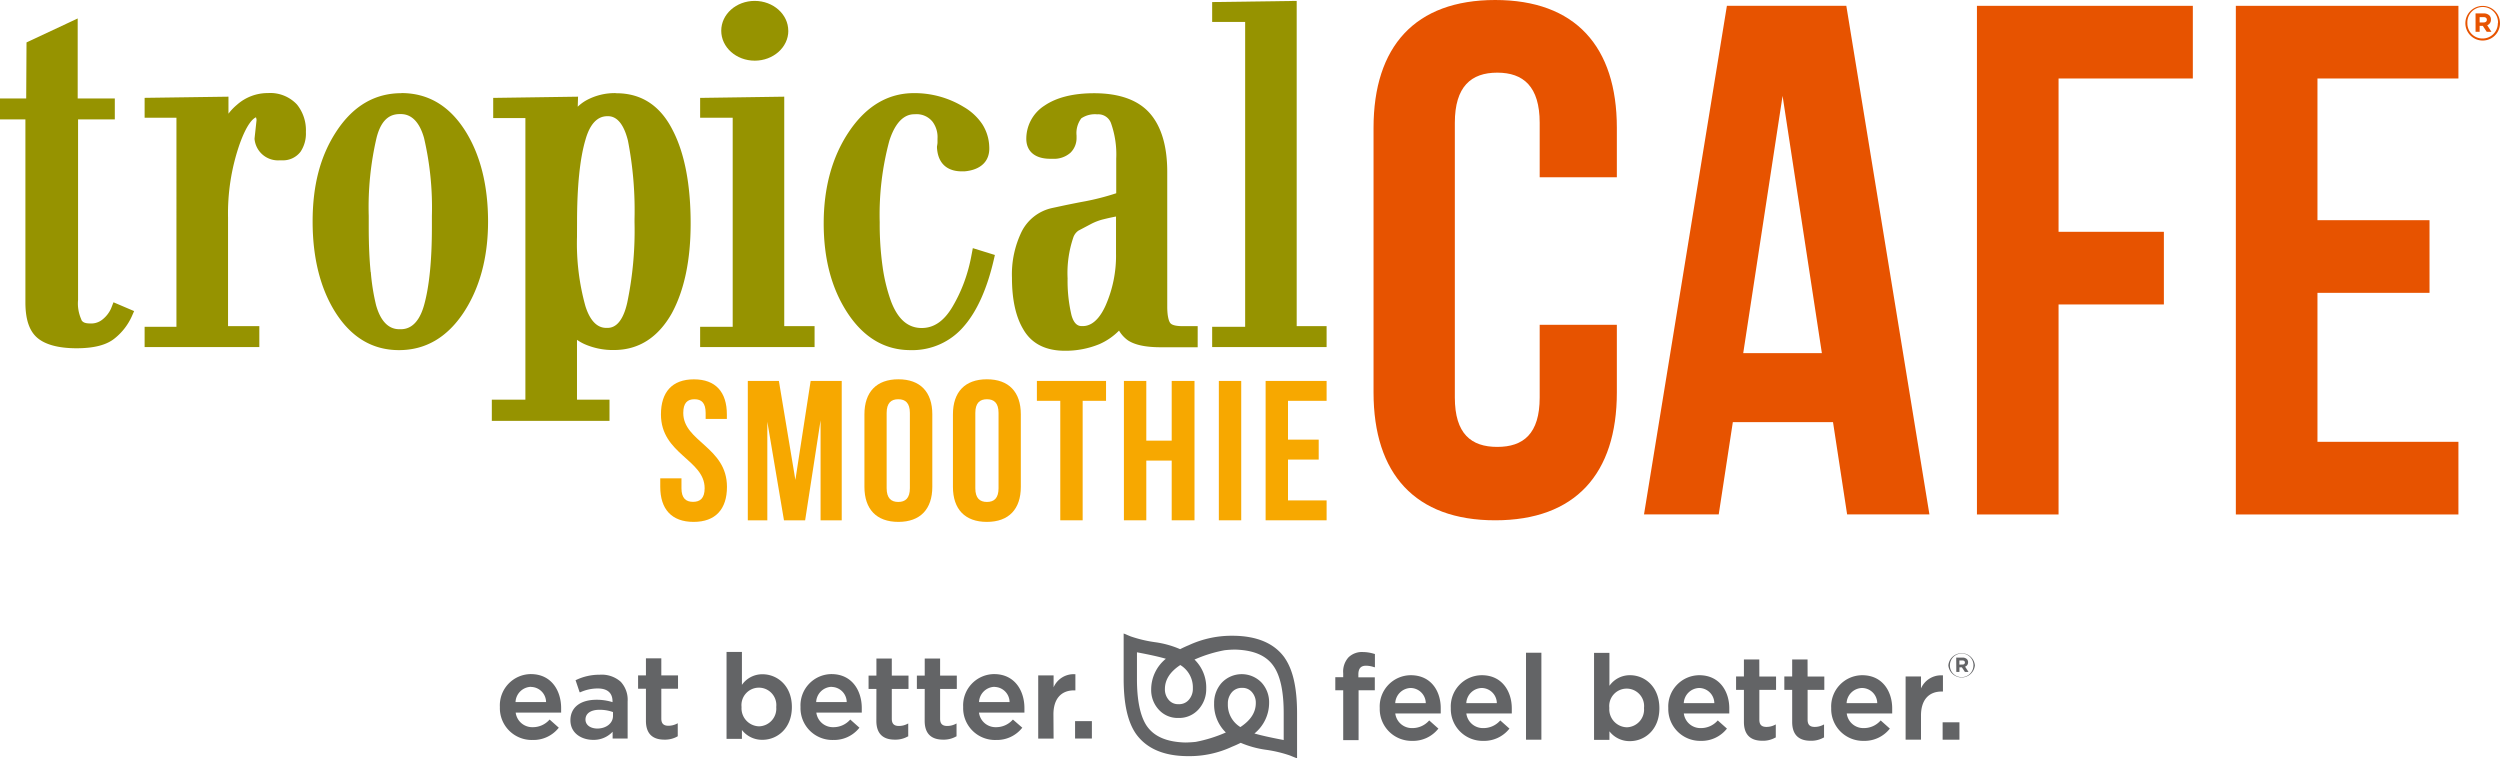
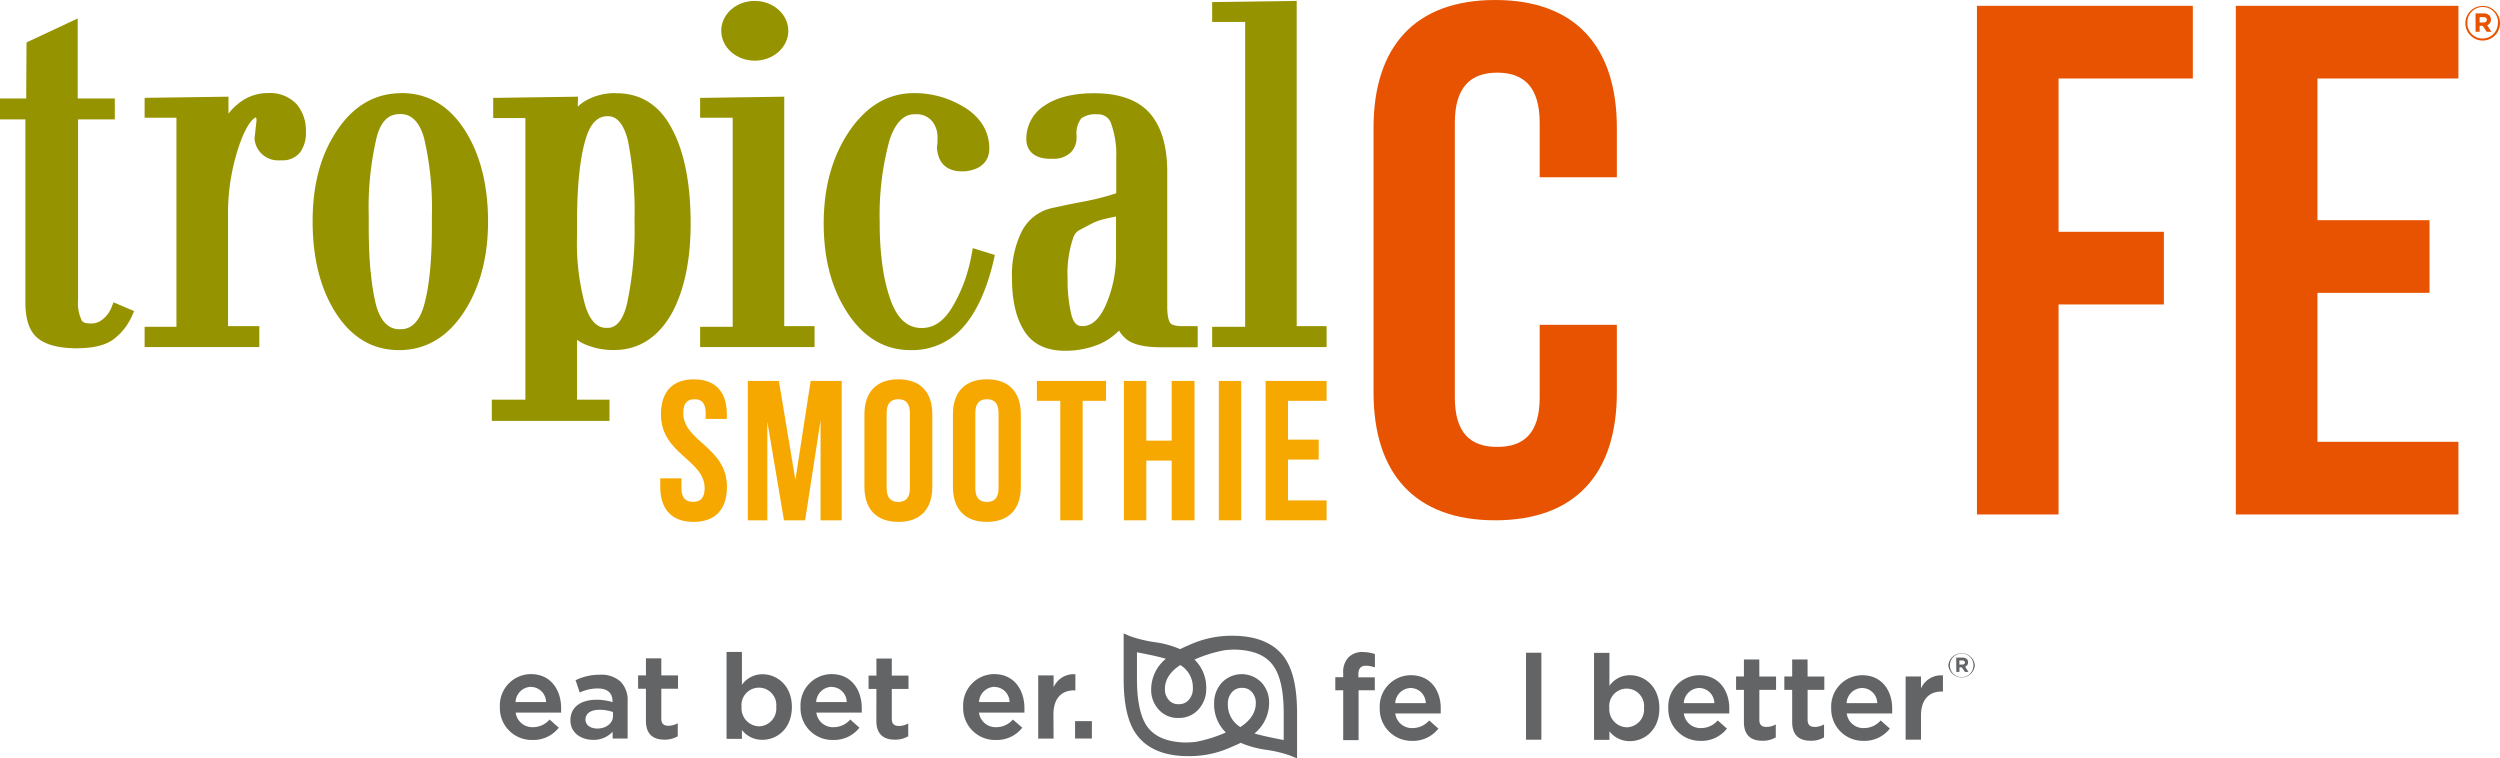
<svg xmlns="http://www.w3.org/2000/svg" viewBox="0 0 471.41 143.01">
  <defs>
    <style>.cls-1{fill:#f7a800;}.cls-2{fill:#e75300;}.cls-3{fill:#969300;}.cls-4,.cls-5{fill:#636466;}.cls-4{fill-rule:evenodd;}</style>
  </defs>
  <title>tsc-logo</title>
  <g id="Layer_2" data-name="Layer 2">
    <g id="tsc-logo">
      <g id="smoothie">
        <path class="cls-1" d="M130.85,71.53c4.1,0,6.21,2.4,6.21,6.61V79h-4V77.87c0-1.88-.77-2.59-2.11-2.59s-2.11.71-2.11,2.59c0,5.41,8.24,6.42,8.24,13.93,0,4.2-2.15,6.61-6.29,6.61s-6.29-2.4-6.29-6.61V90.19h4v1.88c0,1.88.84,2.56,2.18,2.56s2.19-.68,2.19-2.56c0-5.41-8.24-6.42-8.24-13.93,0-4.2,2.11-6.61,6.21-6.61" />
        <polygon class="cls-1" points="149.98 90.49 152.86 71.83 158.72 71.83 158.72 98.11 154.73 98.11 154.73 79.26 151.82 98.11 147.83 98.11 144.69 79.52 144.69 98.11 141.01 98.11 141.01 71.83 146.87 71.83 149.98 90.49" />
        <path class="cls-1" d="M167.19,92.06c0,1.88.85,2.59,2.19,2.59s2.19-.71,2.19-2.59V77.87c0-1.88-.84-2.59-2.19-2.59s-2.19.71-2.19,2.59ZM163,78.13c0-4.2,2.26-6.61,6.4-6.61s6.4,2.4,6.4,6.61V91.8c0,4.2-2.26,6.61-6.4,6.61S163,96,163,91.8Z" />
        <path class="cls-1" d="M183.91,92.06c0,1.88.84,2.59,2.19,2.59s2.19-.71,2.19-2.59V77.87c0-1.88-.84-2.59-2.19-2.59s-2.19.71-2.19,2.59Zm-4.22-13.93c0-4.2,2.26-6.61,6.4-6.61s6.4,2.4,6.4,6.61V91.8c0,4.2-2.26,6.61-6.4,6.61s-6.4-2.4-6.4-6.61Z" />
        <polygon class="cls-1" points="195.52 71.83 208.56 71.83 208.56 75.58 204.15 75.58 204.15 98.11 199.93 98.11 199.93 75.58 195.52 75.58 195.52 71.83" />
        <polygon class="cls-1" points="216.15 98.11 211.93 98.11 211.93 71.83 216.15 71.83 216.15 83.09 220.94 83.09 220.94 71.83 225.24 71.83 225.24 98.11 220.94 98.11 220.94 86.85 216.15 86.85 216.15 98.11" />
        <rect class="cls-1" x="229.83" y="71.83" width="4.22" height="26.28" />
        <polygon class="cls-1" points="242.87 82.9 248.66 82.9 248.66 86.66 242.87 86.66 242.87 94.36 250.15 94.36 250.15 98.11 238.65 98.11 238.65 71.83 250.15 71.83 250.15 75.58 242.87 75.58 242.87 82.9" />
      </g>
      <g id="cafe">
        <path class="cls-2" d="M304.88,61.25V74c0,15.34-7.83,24.11-22.94,24.11S259,89.33,259,74V24.11C259,8.77,266.83,0,281.94,0s22.94,8.77,22.94,24.11v9.32H290.33V23.16c0-6.85-3.08-9.46-8-9.46s-8,2.61-8,9.46V74.95c0,6.85,3.08,9.32,8,9.32s8-2.47,8-9.32V61.25Z" />
-         <path class="cls-2" d="M328.71,66.59h14.83l-7.41-48.51ZM363.82,97H348.3l-2.66-17.4H326.75L324.09,97H310L325.63,1.1h22.52Z" />
        <polygon class="cls-2" points="388.17 43.71 408.03 43.71 408.03 57.41 388.17 57.41 388.17 97.01 372.78 97.01 372.78 1.1 413.49 1.1 413.49 14.8 388.17 14.8 388.17 43.71" />
        <polygon class="cls-2" points="436.99 41.52 458.12 41.52 458.12 55.22 436.99 55.22 436.99 83.31 463.57 83.31 463.57 97.01 421.6 97.01 421.6 1.1 463.57 1.1 463.57 14.8 436.99 14.8 436.99 41.52" />
      </g>
      <g id="tropical">
        <path class="cls-3" d="M20.93,58.2a5.58,5.58,0,0,1-1.55,2l0,0a3.37,3.37,0,0,1-2.42.79c-1.11,0-1.44-.34-1.62-.68l0-.06a7.33,7.33,0,0,1-.62-3.69V22.52h6.93V18.57H14.65V3.48L5,8,4.94,18.57H0v3.95H4.79V57c0,3.19.72,5.37,2.21,6.67s4,2,7.44,2c3.32,0,5.69-.62,7.23-1.9a11.2,11.2,0,0,0,3.18-4.11l.44-1L21.4,57Z" />
        <path class="cls-3" d="M50.51,17.55a8.71,8.71,0,0,0-5.84,2.22,10,10,0,0,0-1.59,1.67l0-3.21-15.81.22V22.2h6V61.62h-6v3.83H48.9V61.5H43V41.05a39.87,39.87,0,0,1,2.14-13.74h0c1.48-4.18,2.67-5,3.13-5.19a3.48,3.48,0,0,1,.11.49L48,26.1l0,.13a4.44,4.44,0,0,0,4.74,4h.42a4.15,4.15,0,0,0,3.52-1.63,6.16,6.16,0,0,0,1-3.71A7.71,7.71,0,0,0,56,19.71a6.89,6.89,0,0,0-5.48-2.16" />
        <path class="cls-3" d="M69.89,51.29c-.24-2.42-.36-5.26-.36-8.43V40.71A57.57,57.57,0,0,1,71,26v0c1-4,3-4.49,4.44-4.49.8,0,3.25,0,4.52,4.52a57.72,57.72,0,0,1,1.48,14.69v2.15c0,6.26-.5,11.2-1.48,14.69-1.27,4.52-3.71,4.52-4.52,4.52s-3.25,0-4.52-4.51a39.79,39.79,0,0,1-1-6.26m5.78-33.74c-5,0-9.08,2.39-12.21,7.12S58.95,35,58.95,41.79s1.44,12.58,4.29,17.1c3,4.73,7,7.13,12,7.13s9.08-2.39,12.2-7.11c3-4.57,4.59-10.33,4.59-17.12s-1.44-12.58-4.29-17.1c-3-4.74-7-7.14-12.07-7.14" />
        <path class="cls-3" d="M108.81,41.92c0-6.74.53-12,1.58-15.54h0c1.24-4.47,3.51-4.47,4.26-4.47,1.71,0,3,1.56,3.76,4.63a68.75,68.75,0,0,1,1.24,14.76v.64a66.58,66.58,0,0,1-1.38,15.15v0c-1.07,4.74-3.14,4.74-3.83,4.74s-2.77,0-4.06-4.13a44.18,44.18,0,0,1-1.58-13Zm7.41-24.36a11.18,11.18,0,0,0-5.72,1.39,8,8,0,0,0-1.56,1.17l.06-1.89-16,.23v3.8h6.07v53.1H92.74v4h22.19v-4h-6.13V64.08a8.77,8.77,0,0,0,1.4.8A13.25,13.25,0,0,0,115.77,66c4.64,0,8.31-2.33,10.91-6.93v0c2.35-4.34,3.55-10,3.55-16.91,0-7.34-1.13-13.25-3.37-17.58-2.34-4.67-5.92-7-10.65-7" />
        <polygon class="cls-3" points="147.88 18.23 132.02 18.46 132.02 22.2 138.16 22.2 138.16 61.62 132.02 61.62 132.02 65.45 153.6 65.45 153.6 61.5 147.88 61.5 147.88 18.23" />
        <path class="cls-3" d="M183.18,48.15a30.61,30.61,0,0,1-1.38,5.07,28.57,28.57,0,0,1-2.2,4.63c-1.58,2.67-3.48,4-5.79,4-2.6,0-4.49-1.64-5.78-5a32.11,32.11,0,0,1-1.59-6.46,57.63,57.63,0,0,1-.56-8.48,53.53,53.53,0,0,1,1.82-15.37c1.6-5,4.06-5,4.86-5A3.84,3.84,0,0,1,175.88,23l0,0a4.86,4.86,0,0,1,.9,3.14c0,.22,0,.46,0,.71s-.06.52-.1.79l0,.11v.11c.25,3.87,3,4.45,4.64,4.45h.56c3.08-.27,4.78-1.93,4.66-4.55a8.38,8.38,0,0,0-1.32-4.35,10.57,10.57,0,0,0-3.47-3.23,17.78,17.78,0,0,0-9.42-2.62c-4.92,0-9.06,2.48-12.31,7.37-3.12,4.69-4.7,10.47-4.7,17.18s1.49,12.27,4.42,16.79c3.07,4.73,7.08,7.12,11.94,7.12a12.74,12.74,0,0,0,10.09-4.51c2.44-2.8,4.33-7,5.6-12.43l.23-1-4.16-1.29Z" />
        <path class="cls-3" d="M202.06,59.5a28,28,0,0,1-.75-7,20.83,20.83,0,0,1,1.06-7.67v0a2.56,2.56,0,0,1,1-1.35l2.33-1.23,0,0a10.4,10.4,0,0,1,2.45-.92c.9-.22,1.67-.39,2.29-.5v6.93a23.25,23.25,0,0,1-2,9.93c-1.74,3.8-3.73,3.8-4.38,3.8-.43,0-1.43,0-2-2m18.62,1.44c-.22-.29-.58-1.09-.58-3.12V32.4c0-4.8-1.09-8.51-3.25-11s-5.69-3.82-10.54-3.82c-3.94,0-7.09.79-9.36,2.34h0a7.41,7.41,0,0,0-3.42,6.52v0c.13,2.23,1.77,3.5,4.5,3.5h.43a4.69,4.69,0,0,0,3.38-1.13A3.85,3.85,0,0,0,203,26v-.44a4.64,4.64,0,0,1,.89-3.24,4.56,4.56,0,0,1,3-.76,2.55,2.55,0,0,1,2.59,1.62,17.63,17.63,0,0,1,1,6.75v6.51a47.26,47.26,0,0,1-5.83,1.51c-1.15.21-2.25.43-3.28.64s-2,.43-3,.64a8.44,8.44,0,0,0-5.71,4.42,18.41,18.41,0,0,0-1.84,8.75c0,4.11.73,7.38,2.16,9.74,1.53,2.64,4.16,4,7.82,4a16.77,16.77,0,0,0,6.51-1.25h0a11.9,11.9,0,0,0,3.7-2.55,6,6,0,0,0,1.68,1.84l0,0c1.34.88,3.38,1.3,6.22,1.3h6.93V61.5h-2.86c-1.19,0-2-.2-2.28-.56" />
        <polygon class="cls-3" points="244.51 61.5 244.51 0.17 228.57 0.39 228.57 4.13 234.79 4.13 234.79 61.62 228.57 61.62 228.57 65.45 250.15 65.45 250.15 61.5 244.51 61.5" />
        <path class="cls-3" d="M148.65,5.8c0,3.12-2.84,5.64-6.33,5.64S136,8.92,136,5.8,138.82.17,142.31.17s6.33,2.52,6.33,5.64" />
      </g>
      <g id="eatbetterfeelbetter">
        <path class="cls-4" d="M242,139.53c-2.34-.44-4.17-.85-5.46-1.22a7.45,7.45,0,0,0,2.77-5.78,5.49,5.49,0,0,0-1.4-3.79,5.19,5.19,0,0,0-7.53,0,5.65,5.65,0,0,0-1.44,3.87,7.35,7.35,0,0,0,2.21,5.51,26.51,26.51,0,0,1-5.67,1.77c-.64.07-1.3.11-2,.12-3.53-.1-5.92-1.15-7.29-3.2h0C215,135,214.38,132,214.39,128c0,0,0-3.51,0-5,2.34.44,4.17.84,5.45,1.22a7.47,7.47,0,0,0-2.77,5.78,5.44,5.44,0,0,0,1.4,3.78,4.79,4.79,0,0,0,3.73,1.6,4.89,4.89,0,0,0,3.81-1.63,5.65,5.65,0,0,0,1.44-3.87,7.33,7.33,0,0,0-2.21-5.51,25.61,25.61,0,0,1,5.67-1.76,18.33,18.33,0,0,1,2-.12c3.54.1,5.92,1.14,7.29,3.19h0c1.25,1.83,1.87,4.82,1.86,8.88,0,0,0,3.52,0,5m-8.17-2.46a4.93,4.93,0,0,1-2.36-4.4,3.18,3.18,0,0,1,.77-2.18,2.44,2.44,0,0,1,1.94-.81,2.29,2.29,0,0,1,1.83.8,3,3,0,0,1,.73,2.05c0,1.8-1,3.28-2.91,4.54M222.56,125.4a4.93,4.93,0,0,1,2.37,4.39,3.13,3.13,0,0,1-.77,2.18,2.39,2.39,0,0,1-1.94.81,2.26,2.26,0,0,1-1.83-.79,3,3,0,0,1-.73-2.06c0-1.79,1-3.28,2.9-4.53m19.7-1.34h0c-1.95-2.76-5.26-4.17-9.85-4.18a19.18,19.18,0,0,0-8.25,1.78c-.56.23-1.1.48-1.63.75a18,18,0,0,0-4.68-1.31A24.36,24.36,0,0,1,213.2,120l-1.32-.55,0,8.51c0,4.75.75,8.16,2.34,10.44h0c2,2.77,5.26,4.18,9.85,4.18a19,19,0,0,0,8.26-1.78c.55-.22,1.1-.47,1.62-.73a18.74,18.74,0,0,0,4.68,1.3,24,24,0,0,1,4.64,1.1l1.31.54,0-8.51c0-4.74-.75-8.16-2.33-10.44" />
        <path class="cls-5" d="M367.39,125.46v0a2.51,2.51,0,0,1,5,0h0a2.51,2.51,0,0,1-5,0Zm4.74,0h0a2.22,2.22,0,1,0-4.45,0v0a2.19,2.19,0,0,0,2.21,2.22A2.21,2.21,0,0,0,372.12,125.45ZM368.87,124h1.19a1.13,1.13,0,0,1,.83.29.81.81,0,0,1,.22.58h0a.83.83,0,0,1-.57.83l.65,1h-.68l-.57-.86h-.46v.86h-.59Zm1.18,1.31c.3,0,.46-.16.46-.38h0c0-.26-.18-.39-.47-.39h-.57v.78Z" />
        <path class="cls-5" d="M100.43,139.53a6.06,6.06,0,0,0,4.87-2.23l.07-.08-1.73-1.54-.07.07a4.15,4.15,0,0,1-3.09,1.37,3.15,3.15,0,0,1-3.24-2.75h8.57v-.16c0-.24,0-.47,0-.7,0-3.19-1.77-6.4-5.72-6.4a5.89,5.89,0,0,0-5.83,6.2v0A6,6,0,0,0,100.43,139.53Zm-.31-10a2.89,2.89,0,0,1,2.85,2.86H97.21A3,3,0,0,1,100.12,129.51Z" />
        <path class="cls-5" d="M111.82,139.51a4.86,4.86,0,0,0,3.7-1.53v1.28h2.83v-7a5,5,0,0,0-1.29-3.69,5.39,5.39,0,0,0-4-1.34,10.12,10.12,0,0,0-4.45,1l-.09,0,.78,2.31.11,0a8,8,0,0,1,3.3-.72c1.83,0,2.79.84,2.79,2.44v.14a9.89,9.89,0,0,0-3-.45c-3.09,0-4.94,1.45-4.94,3.88v0C107.57,138.34,109.77,139.51,111.82,139.51Zm-1.42-3.83v0c0-1.15,1-1.84,2.64-1.84a7.34,7.34,0,0,1,2.55.43v.72c0,1.39-1.27,2.39-3,2.39C111.26,137.34,110.4,136.68,110.4,135.67Z" />
        <path class="cls-5" d="M127.8,138.82v-2.44l-.16.08a3.48,3.48,0,0,1-1.61.39c-.91,0-1.33-.43-1.33-1.35v-5.63h3.15v-2.52H124.7v-3.21h-2.9v3.21h-1.48v2.52h1.48v6.05c0,2.35,1.17,3.55,3.48,3.55a4.74,4.74,0,0,0,2.47-.61Z" />
        <path class="cls-5" d="M139.9,137.65a4.79,4.79,0,0,0,3.88,1.85c2.75,0,5.54-2.12,5.54-6.18v0c0-4.06-2.79-6.18-5.54-6.18a4.69,4.69,0,0,0-3.88,2v-6.21H137v16.4h2.9Zm-.07-4.33v0a3.29,3.29,0,1,1,6.54,0v0a3.34,3.34,0,0,1-3.24,3.64A3.4,3.4,0,0,1,139.83,133.32Z" />
        <path class="cls-5" d="M157.12,139.53a6.06,6.06,0,0,0,4.87-2.23l.07-.08-1.73-1.54-.07.07a4.15,4.15,0,0,1-3.09,1.37,3.15,3.15,0,0,1-3.24-2.75h8.57v-.16c0-.24,0-.47,0-.7,0-3.19-1.77-6.4-5.72-6.4a5.89,5.89,0,0,0-5.83,6.2v0A6,6,0,0,0,157.12,139.53Zm-.31-10a2.89,2.89,0,0,1,2.85,2.86H153.9A3,3,0,0,1,156.81,129.51Z" />
        <path class="cls-5" d="M165.25,135.92c0,2.35,1.17,3.55,3.48,3.55a4.74,4.74,0,0,0,2.47-.61l.06,0v-2.44l-.16.08a3.48,3.48,0,0,1-1.61.39c-.91,0-1.33-.43-1.33-1.35v-5.63h3.15v-2.52h-3.15v-3.21h-2.9v3.21h-1.48v2.52h1.48Z" />
-         <path class="cls-5" d="M174.36,135.92c0,2.35,1.17,3.55,3.48,3.55a4.74,4.74,0,0,0,2.47-.61l.06,0v-2.44l-.16.08a3.48,3.48,0,0,1-1.61.39c-.91,0-1.33-.43-1.33-1.35v-5.63h3.15v-2.52h-3.15v-3.21h-2.9v3.21h-1.48v2.52h1.48Z" />
-         <path class="cls-5" d="M187.83,139.53a6.06,6.06,0,0,0,4.87-2.23l.07-.08L191,135.68l-.07.07a4.15,4.15,0,0,1-3.09,1.37,3.15,3.15,0,0,1-3.24-2.75h8.57v-.16c0-.24,0-.47,0-.7,0-3.19-1.77-6.4-5.72-6.4a5.89,5.89,0,0,0-5.83,6.2v0A6,6,0,0,0,187.83,139.53Zm-.31-10a2.89,2.89,0,0,1,2.85,2.86h-5.76A3,3,0,0,1,187.52,129.51Z" />
+         <path class="cls-5" d="M187.83,139.53a6.06,6.06,0,0,0,4.87-2.23l.07-.08L191,135.68l-.07.07a4.15,4.15,0,0,1-3.09,1.37,3.15,3.15,0,0,1-3.24-2.75h8.57v-.16c0-.24,0-.47,0-.7,0-3.19-1.77-6.4-5.72-6.4a5.89,5.89,0,0,0-5.83,6.2v0A6,6,0,0,0,187.83,139.53Zm-.31-10a2.89,2.89,0,0,1,2.85,2.86h-5.76A3,3,0,0,1,187.52,129.51" />
        <path class="cls-5" d="M198.64,134.7c0-2.87,1.41-4.52,3.88-4.52h.26v-3.05h-.11a4.13,4.13,0,0,0-4,2.47v-2.25h-2.9v11.92h2.9Z" />
        <rect class="cls-5" x="202.72" y="135.98" width="3.17" height="3.28" />
        <path class="cls-5" d="M257,122.95a3.64,3.64,0,0,0-2.72,1,4,4,0,0,0-1,3v.75h-1.49v2.46h1.49v9.4h2.9v-9.4h3.06v-2.44h-3.1v-.53c0-1.13.46-1.66,1.44-1.66a4.61,4.61,0,0,1,1.54.28l.14,0v-2.5l-.08,0A7.31,7.31,0,0,0,257,122.95Z" />
        <path class="cls-5" d="M266,127.32a5.89,5.89,0,0,0-5.83,6.2v0a6,6,0,0,0,6.12,6.18,6.06,6.06,0,0,0,4.87-2.23l.07-.08-1.73-1.54-.07.07a4.15,4.15,0,0,1-3.09,1.37,3.15,3.15,0,0,1-3.24-2.75h8.57v-.16c0-.24,0-.47,0-.7C271.73,130.53,270,127.32,266,127.32Zm0,2.41a2.89,2.89,0,0,1,2.85,2.86h-5.76A3,3,0,0,1,266,129.73Z" />
-         <path class="cls-5" d="M279.4,127.32a5.89,5.89,0,0,0-5.83,6.2v0a6,6,0,0,0,6.12,6.18,6.06,6.06,0,0,0,4.87-2.23l.07-.08-1.73-1.54-.07.07a4.15,4.15,0,0,1-3.09,1.37,3.15,3.15,0,0,1-3.24-2.75h8.57v-.16c0-.24,0-.47,0-.7C285.11,130.53,283.35,127.32,279.4,127.32Zm0,2.41a2.89,2.89,0,0,1,2.85,2.86h-5.76A3,3,0,0,1,279.38,129.73Z" />
        <rect class="cls-5" x="287.75" y="123.08" width="2.9" height="16.4" />
        <path class="cls-5" d="M307.36,127.32a4.69,4.69,0,0,0-3.88,2v-6.21h-2.9v16.4h2.9v-1.61a4.79,4.79,0,0,0,3.88,1.85c2.75,0,5.54-2.12,5.54-6.18v0C312.9,129.44,310.11,127.32,307.36,127.32ZM310,133.5v0a3.34,3.34,0,0,1-3.24,3.64,3.4,3.4,0,0,1-3.3-3.64v0a3.29,3.29,0,1,1,6.54,0Z" />
        <path class="cls-5" d="M320.41,127.32a5.89,5.89,0,0,0-5.83,6.2v0a6,6,0,0,0,6.12,6.18,6.06,6.06,0,0,0,4.87-2.23l.07-.08-1.73-1.54-.07.07a4.15,4.15,0,0,1-3.09,1.37,3.15,3.15,0,0,1-3.24-2.75h8.57v-.16c0-.24,0-.47,0-.7C326.13,130.53,324.36,127.32,320.41,127.32Zm0,2.41a2.89,2.89,0,0,1,2.85,2.86h-5.76A3,3,0,0,1,320.39,129.73Z" />
        <path class="cls-5" d="M331.74,124.35h-2.9v3.21h-1.48v2.52h1.48v6.05c0,2.35,1.17,3.55,3.48,3.55a4.74,4.74,0,0,0,2.47-.61l.06,0V136.6l-.16.08a3.48,3.48,0,0,1-1.61.39c-.91,0-1.33-.43-1.33-1.35v-5.63h3.15v-2.52h-3.15Z" />
        <path class="cls-5" d="M340.84,124.35h-2.9v3.21h-1.48v2.52h1.48v6.05c0,2.35,1.17,3.55,3.48,3.55a4.74,4.74,0,0,0,2.47-.61l.06,0V136.6l-.16.08a3.48,3.48,0,0,1-1.61.39c-.91,0-1.33-.43-1.33-1.35v-5.63H344v-2.52h-3.15Z" />
        <path class="cls-5" d="M351.13,127.32a5.89,5.89,0,0,0-5.83,6.2v0a6,6,0,0,0,6.12,6.18,6.06,6.06,0,0,0,4.87-2.23l.07-.08-1.73-1.54-.07.07a4.15,4.15,0,0,1-3.09,1.37,3.15,3.15,0,0,1-3.24-2.75h8.57v-.16c0-.24,0-.47,0-.7C356.84,130.53,355.08,127.32,351.13,127.32Zm0,2.41a2.89,2.89,0,0,1,2.85,2.86H348.2A3,3,0,0,1,351.11,129.73Z" />
        <path class="cls-5" d="M366.37,127.34h-.32a4.14,4.14,0,0,0-3.82,2.47v-2.25h-2.9v11.92h2.9v-4.56c0-2.87,1.41-4.52,3.88-4.52h.26Z" />
-         <rect class="cls-5" x="366.31" y="136.2" width="3.17" height="3.28" />
      </g>
      <g id="reg">
        <path class="cls-2" d="M464.88,4.38v0a3.26,3.26,0,0,1,6.53,0v0a3.26,3.26,0,0,1-6.53,0Zm6.15,0v0a2.89,2.89,0,1,0-5.77,0v0a2.84,2.84,0,0,0,2.88,2.88A2.87,2.87,0,0,0,471,4.36ZM466.8,2.53h1.54a1.47,1.47,0,0,1,1.07.38,1.05,1.05,0,0,1,.29.76v0A1.08,1.08,0,0,1,469,4.76L469.8,6h-.89l-.74-1.12h-.6V6h-.77Zm1.53,1.7c.39,0,.6-.21.6-.5v0c0-.33-.24-.5-.61-.5h-.75v1Z" />
      </g>
    </g>
  </g>
</svg>